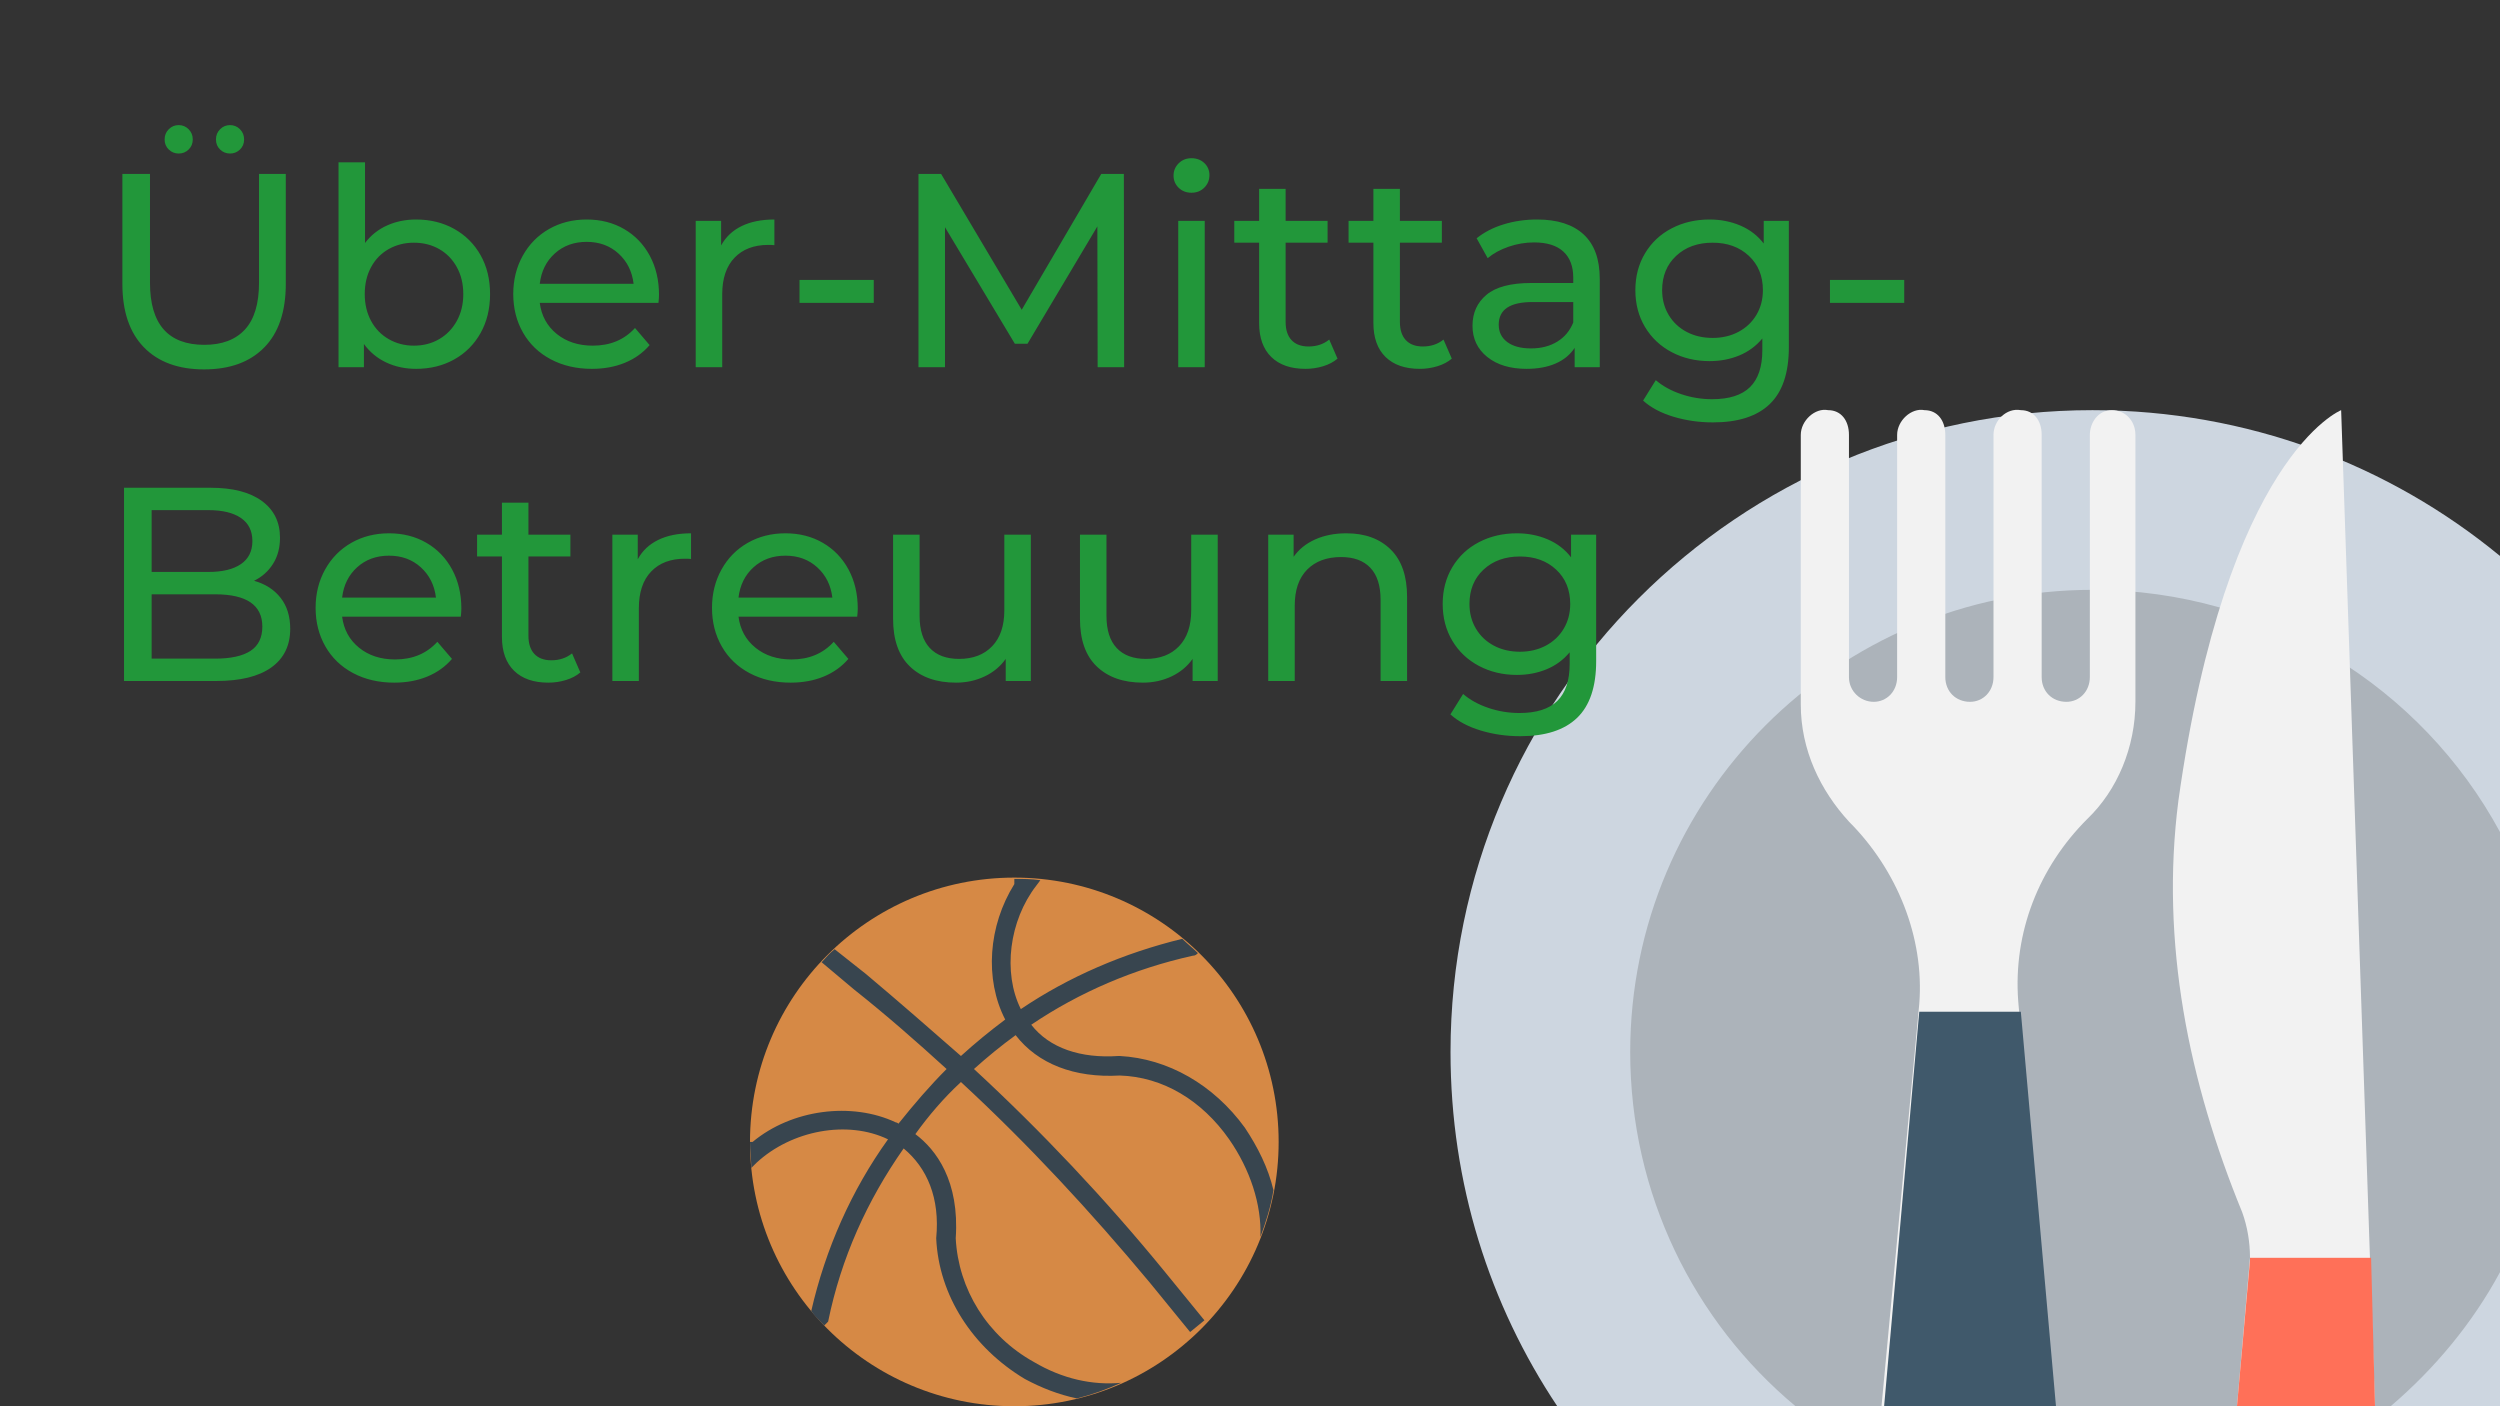
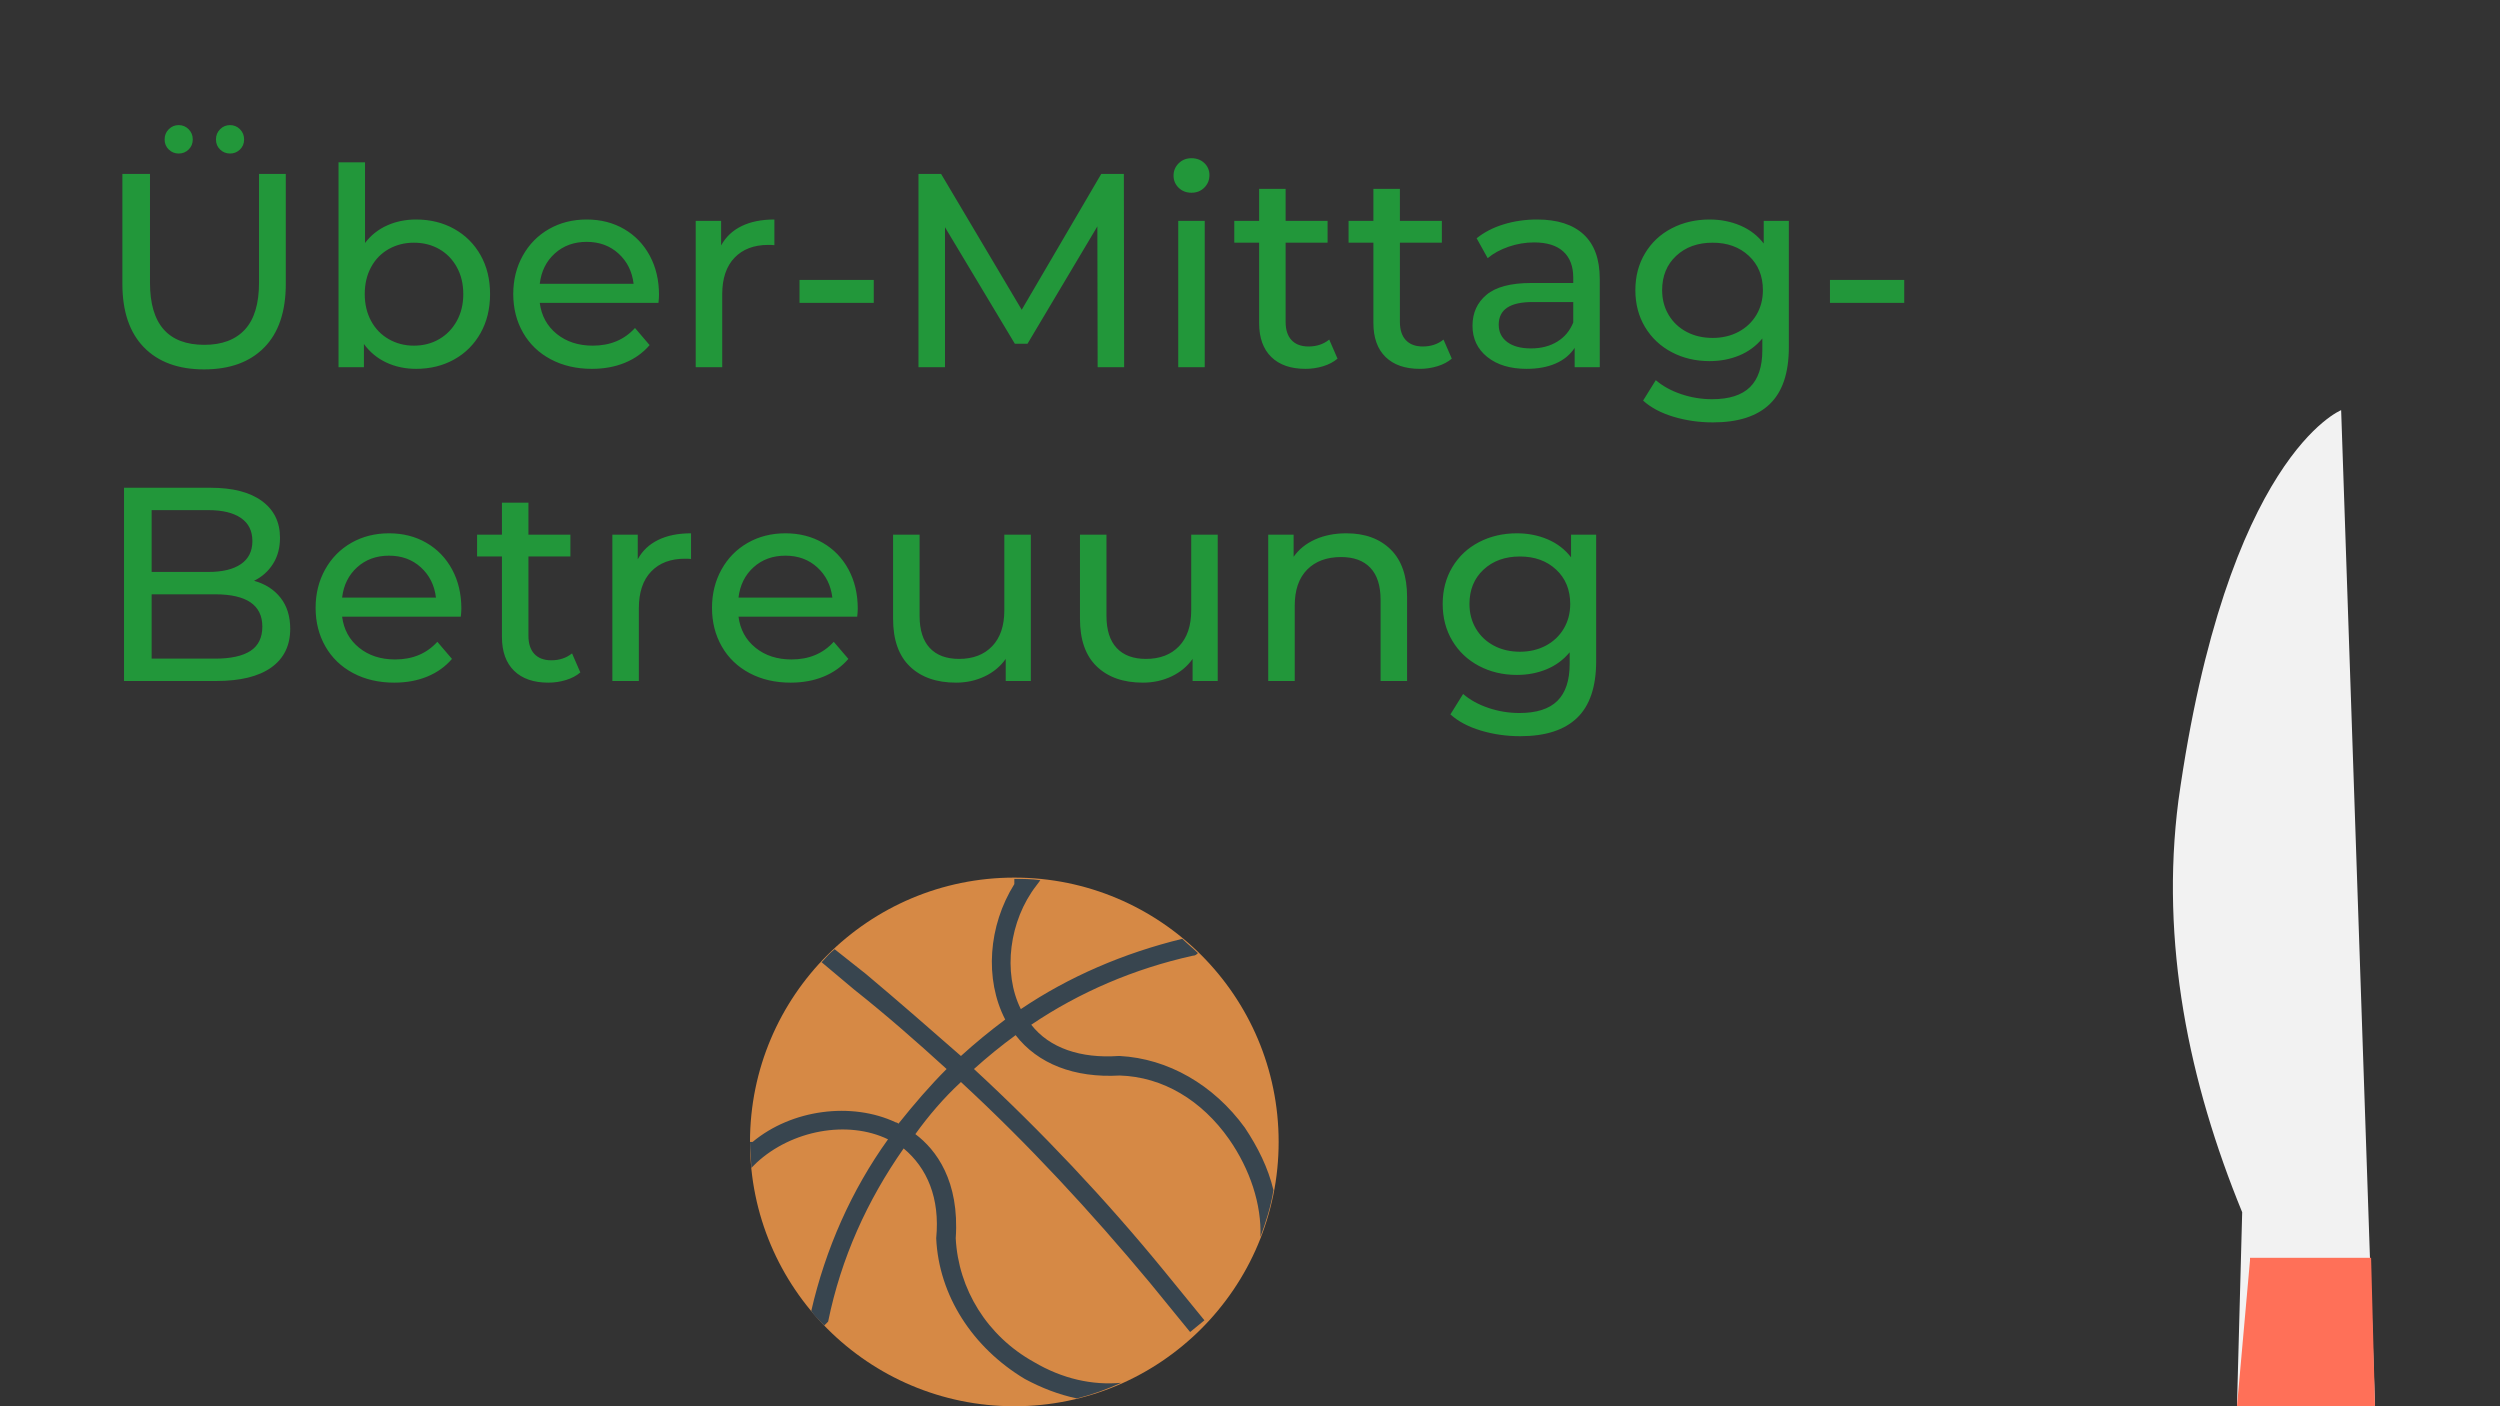
<svg xmlns="http://www.w3.org/2000/svg" width="1920" height="1080" viewBox="0 0 1920 1080">
  <rect x="0" y="0" width="1920" height="1080" fill="#333333" stroke="none" />
  <g fill="none" fill-rule="evenodd">
    <rect width="1920" height="1080" />
    <g transform="translate(576 674)">
      <circle cx="203" cy="203" r="203" fill="#D68945" />
      <path fill="#38454F" d="M5,219 C32,194 75,186 106,201 C78,240 58,285 47,333 C50,337 54,341 57,344 C58,343 59,342 60,341 C70,292 90,248 118,208 C136,223 146,246 143,277 C145,321 171,361 211,385 C224,392 237,397 251,400 C263,397 274,393 285,388 C263,390 240,385 218,372 C182,352 160,316 158,277 C161,233 143,209 127,197 C137,183 149,169 162,157 C214,205 262,257 307,311 L338,349 L349,340 L318,302 C273,247 224,195 172,147 C182,138 193,129 204,121 C221,143 249,154 284,152 C317,153 347,171 368,201 C384,224 393,251 392,276 C396,265 400,253 402,240 C398,223 390,207 380,192 C356,159 321,139 284,137 L283,137 C254,139 230,131 216,113 C253,88 295,70 340,60 C342,60 343,59 344,58 C340,54 336,51 332,47 C287,58 245,76 208,101 C194,73 199,33 220,6 L223,2 C216,1 210,1 203,1 L203,5 C183,37 180,78 196,109 C184,118 173,127 162,137 C138,116 114,95 89,74 L65,55 C61,58 58,62 55,65 L80,86 C104,105 128,126 151,147 C138,160 126,174 114,189 C114,189 113,188 112,188 C78,172 32,178 2,203 L0,203 C0,210 1,217 1,223 L5,219 Z" />
    </g>
    <g transform="translate(1114 314)">
-       <path fill="#CDD6E0" d="M806,113 C721,43 612,1 493,1 C221,1 0,222 0,494 C0,595 30,688 82,766 L806,766 L806,113 Z" />
-       <path fill="#ACB3BA" d="M806,325 C746,214 628,139 493,139 C297,139 138,298 138,494 C138,603 187,701 265,766 L722,766 C756,737 785,702 806,663 L806,325 Z" />
-       <path fill="#F2F2F2" d="M508,1 C497,1 491,11 491,20 L491,206 C491,217 483,225 473,225 C462,225 454,217 454,206 L454,20 C454,9 448,1 438,1 C427,-1 417,9 417,20 L417,206 C417,217 409,225 399,225 C388,225 380,217 380,206 L380,20 C380,9 374,1 364,1 C354,-1 343,9 343,20 L343,206 C343,217 335,225 325,225 C315,225 306,217 306,206 L306,20 C306,9 300,1 290,1 C280,-1 269,9 269,20 L269,227 C269,262 284,293 306,317 C343,354 364,406 360,457 L331,766 L463,766 L436,455 C432,402 452,352 489,315 C512,293 526,260 526,225 L526,20 C526,9 518,1 508,1 Z" />
-       <polygon fill="#40596B" points="438 463 360 463 333 766 465 766" />
-       <path fill="#F2F2F2" d="M684,1 C684,1 596,36 559,301 C545,410 567,517 608,617 C612,628 614,640 614,652 L604,766 L710,766 L684,1 Z" />
+       <path fill="#F2F2F2" d="M684,1 C684,1 596,36 559,301 C545,410 567,517 608,617 L604,766 L710,766 L684,1 Z" />
      <path fill="#FF7058" d="M614,650 C614,652 614,652 614,654 L604,766 L710,766 L707,652 L614,652 L614,650 Z" />
    </g>
    <path fill="#22973A" d="M156.74,283.696 C136.953,283.696 121.548,278.043 110.524,266.736 C99.5,255.429 93.988,239.176 93.988,217.976 L93.988,133.6 L115.188,133.6 L115.188,217.128 C115.188,248.928 129.109,264.828 156.952,264.828 C170.52,264.828 180.908,260.906 188.116,253.062 C195.324,245.218 198.928,233.24 198.928,217.128 L198.928,133.6 L219.492,133.6 L219.492,217.976 C219.492,239.317 213.98,255.606 202.956,266.842 C191.932,278.078 176.527,283.696 156.74,283.696 Z M137.236,117.912 C134.268,117.912 131.724,116.887 129.604,114.838 C127.484,112.789 126.424,110.209 126.424,107.1 C126.424,103.991 127.484,101.376 129.604,99.256 C131.724,97.136 134.268,96.076 137.236,96.076 C140.204,96.076 142.748,97.136 144.868,99.256 C146.988,101.376 148.048,103.991 148.048,107.1 C148.048,110.209 146.988,112.789 144.868,114.838 C142.748,116.887 140.204,117.912 137.236,117.912 Z M176.668,117.912 C173.7,117.912 171.156,116.887 169.036,114.838 C166.916,112.789 165.856,110.209 165.856,107.1 C165.856,103.991 166.916,101.376 169.036,99.256 C171.156,97.136 173.7,96.076 176.668,96.076 C179.636,96.076 182.18,97.136 184.3,99.256 C186.42,101.376 187.48,103.991 187.48,107.1 C187.48,110.209 186.42,112.789 184.3,114.838 C182.18,116.887 179.636,117.912 176.668,117.912 Z M319.556,168.58 C330.439,168.58 340.191,170.983 348.812,175.788 C357.433,180.593 364.182,187.307 369.058,195.928 C373.934,204.549 376.372,214.513 376.372,225.82 C376.372,237.127 373.934,247.126 369.058,255.818 C364.182,264.51 357.433,271.259 348.812,276.064 C340.191,280.869 330.439,283.272 319.556,283.272 C311.217,283.272 303.585,281.647 296.66,278.396 C289.735,275.145 284.011,270.411 279.488,264.192 L279.488,282 L259.984,282 L259.984,124.696 L280.336,124.696 L280.336,186.6 C284.859,180.664 290.512,176.177 297.296,173.138 C304.08,170.099 311.5,168.58 319.556,168.58 Z M317.86,265.464 C325.068,265.464 331.534,263.803 337.258,260.482 C342.982,257.161 347.505,252.497 350.826,246.49 C354.147,240.483 355.808,233.593 355.808,225.82 C355.808,218.047 354.147,211.157 350.826,205.15 C347.505,199.143 342.982,194.515 337.258,191.264 C331.534,188.013 325.068,186.388 317.86,186.388 C310.793,186.388 304.363,188.013 298.568,191.264 C292.773,194.515 288.251,199.143 285,205.15 C281.749,211.157 280.124,218.047 280.124,225.82 C280.124,233.593 281.749,240.483 285,246.49 C288.251,252.497 292.773,257.161 298.568,260.482 C304.363,263.803 310.793,265.464 317.86,265.464 Z M506.116,226.456 C506.116,228.011 505.975,230.06 505.692,232.604 L414.532,232.604 C415.804,242.497 420.15,250.447 427.57,256.454 C434.99,262.461 444.212,265.464 455.236,265.464 C468.663,265.464 479.475,260.941 487.672,251.896 L498.908,265.04 C493.82,270.976 487.495,275.499 479.934,278.608 C472.373,281.717 463.928,283.272 454.6,283.272 C442.728,283.272 432.199,280.834 423.012,275.958 C413.825,271.082 406.723,264.263 401.706,255.5 C396.689,246.737 394.18,236.844 394.18,225.82 C394.18,214.937 396.618,205.115 401.494,196.352 C406.37,187.589 413.083,180.77 421.634,175.894 C430.185,171.018 439.831,168.58 450.572,168.58 C461.313,168.58 470.889,171.018 479.298,175.894 C487.707,180.77 494.279,187.589 499.014,196.352 C503.749,205.115 506.116,215.149 506.116,226.456 Z M450.572,185.752 C440.82,185.752 432.658,188.72 426.086,194.656 C419.514,200.592 415.663,208.365 414.532,217.976 L486.612,217.976 C485.481,208.507 481.63,200.769 475.058,194.762 C468.486,188.755 460.324,185.752 450.572,185.752 Z M553.816,188.508 C557.349,182.007 562.579,177.06 569.504,173.668 C576.429,170.276 584.839,168.58 594.732,168.58 L594.732,188.296 C593.601,188.155 592.047,188.084 590.068,188.084 C579.044,188.084 570.387,191.37 564.098,197.942 C557.809,204.514 554.664,213.877 554.664,226.032 L554.664,282 L534.312,282 L534.312,169.64 L553.816,169.64 L553.816,188.508 Z M614.024,215.008 L671.052,215.008 L671.052,232.604 L614.024,232.604 L614.024,215.008 Z M842.984,282 L842.772,173.88 L789.136,263.98 L779.384,263.98 L725.748,174.516 L725.748,282 L705.396,282 L705.396,133.6 L722.78,133.6 L784.684,237.904 L845.74,133.6 L863.124,133.6 L863.336,282 L842.984,282 Z M904.888,169.64 L925.24,169.64 L925.24,282 L904.888,282 L904.888,169.64 Z M915.064,148.016 C911.107,148.016 907.821,146.744 905.206,144.2 C902.591,141.656 901.284,138.547 901.284,134.872 C901.284,131.197 902.591,128.053 905.206,125.438 C907.821,122.823 911.107,121.516 915.064,121.516 C919.021,121.516 922.307,122.753 924.922,125.226 C927.537,127.699 928.844,130.773 928.844,134.448 C928.844,138.264 927.537,141.479 924.922,144.094 C922.307,146.709 919.021,148.016 915.064,148.016 Z M1027.212,275.428 C1024.244,277.972 1020.569,279.915 1016.188,281.258 C1011.807,282.601 1007.284,283.272 1002.62,283.272 C991.313,283.272 982.551,280.233 976.332,274.156 C970.113,268.079 967.004,259.387 967.004,248.08 L967.004,186.388 L947.924,186.388 L947.924,169.64 L967.004,169.64 L967.004,145.048 L987.356,145.048 L987.356,169.64 L1019.58,169.64 L1019.58,186.388 L987.356,186.388 L987.356,247.232 C987.356,253.309 988.875,257.973 991.914,261.224 C994.953,264.475 999.299,266.1 1004.952,266.1 C1011.171,266.1 1016.471,264.333 1020.852,260.8 L1027.212,275.428 Z M1114.98,275.428 C1112.012,277.972 1108.337,279.915 1103.956,281.258 C1099.575,282.601 1095.052,283.272 1090.388,283.272 C1079.081,283.272 1070.319,280.233 1064.1,274.156 C1057.881,268.079 1054.772,259.387 1054.772,248.08 L1054.772,186.388 L1035.692,186.388 L1035.692,169.64 L1054.772,169.64 L1054.772,145.048 L1075.124,145.048 L1075.124,169.64 L1107.348,169.64 L1107.348,186.388 L1075.124,186.388 L1075.124,247.232 C1075.124,253.309 1076.643,257.973 1079.682,261.224 C1082.721,264.475 1087.067,266.1 1092.72,266.1 C1098.939,266.1 1104.239,264.333 1108.62,260.8 L1114.98,275.428 Z M1180.488,168.58 C1196.035,168.58 1207.942,172.396 1216.21,180.028 C1224.478,187.66 1228.612,199.037 1228.612,214.16 L1228.612,282 L1209.32,282 L1209.32,267.16 C1205.928,272.389 1201.087,276.382 1194.798,279.138 C1188.509,281.894 1181.053,283.272 1172.432,283.272 C1159.853,283.272 1149.783,280.233 1142.222,274.156 C1134.661,268.079 1130.88,260.093 1130.88,250.2 C1130.88,240.307 1134.484,232.357 1141.692,226.35 C1148.9,220.343 1160.348,217.34 1176.036,217.34 L1208.26,217.34 L1208.26,213.312 C1208.26,204.549 1205.716,197.836 1200.628,193.172 C1195.54,188.508 1188.049,186.176 1178.156,186.176 C1171.513,186.176 1165.012,187.271 1158.652,189.462 C1152.292,191.653 1146.921,194.585 1142.54,198.26 L1134.06,182.996 C1139.855,178.332 1146.78,174.763 1154.836,172.29 C1162.892,169.817 1171.443,168.58 1180.488,168.58 Z M1175.824,267.584 C1183.597,267.584 1190.311,265.853 1195.964,262.39 C1201.617,258.927 1205.716,254.016 1208.26,247.656 L1208.26,231.968 L1176.884,231.968 C1159.641,231.968 1151.02,237.763 1151.02,249.352 C1151.02,255.005 1153.211,259.457 1157.592,262.708 C1161.973,265.959 1168.051,267.584 1175.824,267.584 Z M1373.832,169.64 L1373.832,266.736 C1373.832,286.381 1368.956,300.903 1359.204,310.302 C1349.452,319.701 1334.895,324.4 1315.532,324.4 C1304.932,324.4 1294.827,322.951 1285.216,320.054 C1275.605,317.157 1267.832,313.023 1261.896,307.652 L1271.648,291.964 C1276.877,296.487 1283.343,300.055 1291.046,302.67 C1298.749,305.285 1306.699,306.592 1314.896,306.592 C1328.04,306.592 1337.757,303.483 1344.046,297.264 C1350.335,291.045 1353.48,281.576 1353.48,268.856 L1353.48,259.952 C1348.675,265.747 1342.774,270.093 1335.778,272.99 C1328.782,275.887 1321.185,277.336 1312.988,277.336 C1302.247,277.336 1292.53,275.039 1283.838,270.446 C1275.146,265.853 1268.327,259.422 1263.38,251.154 C1258.433,242.886 1255.96,233.452 1255.96,222.852 C1255.96,212.252 1258.433,202.818 1263.38,194.55 C1268.327,186.282 1275.146,179.887 1283.838,175.364 C1292.53,170.841 1302.247,168.58 1312.988,168.58 C1321.468,168.58 1329.347,170.135 1336.626,173.244 C1343.905,176.353 1349.876,180.947 1354.54,187.024 L1354.54,169.64 L1373.832,169.64 Z M1315.32,259.528 C1322.669,259.528 1329.277,257.973 1335.142,254.864 C1341.007,251.755 1345.601,247.409 1348.922,241.826 C1352.243,236.243 1353.904,229.919 1353.904,222.852 C1353.904,211.969 1350.3,203.171 1343.092,196.458 C1335.884,189.745 1326.627,186.388 1315.32,186.388 C1303.872,186.388 1294.544,189.745 1287.336,196.458 C1280.128,203.171 1276.524,211.969 1276.524,222.852 C1276.524,229.919 1278.185,236.243 1281.506,241.826 C1284.827,247.409 1289.421,251.755 1295.286,254.864 C1301.151,257.973 1307.829,259.528 1315.32,259.528 Z M1405.42,215.008 L1462.448,215.008 L1462.448,232.604 L1405.42,232.604 L1405.42,215.008 Z M195.112,446.044 C203.733,448.447 210.517,452.793 215.464,459.082 C220.411,465.371 222.884,473.321 222.884,482.932 C222.884,495.793 218.043,505.687 208.362,512.612 C198.681,519.537 184.583,523 166.068,523 L95.26,523 L95.26,374.6 L161.828,374.6 C178.788,374.6 191.897,377.992 201.154,384.776 C210.411,391.56 215.04,400.959 215.04,412.972 C215.04,420.745 213.238,427.459 209.634,433.112 C206.03,438.765 201.189,443.076 195.112,446.044 Z M116.46,391.772 L116.46,439.26 L159.92,439.26 C170.803,439.26 179.177,437.246 185.042,433.218 C190.907,429.19 193.84,423.289 193.84,415.516 C193.84,407.743 190.907,401.842 185.042,397.814 C179.177,393.786 170.803,391.772 159.92,391.772 L116.46,391.772 Z M165.22,505.828 C177.233,505.828 186.279,503.849 192.356,499.892 C198.433,495.935 201.472,489.716 201.472,481.236 C201.472,464.7 189.388,456.432 165.22,456.432 L116.46,456.432 L116.46,505.828 L165.22,505.828 Z M354.324,467.456 C354.324,469.011 354.183,471.06 353.9,473.604 L262.74,473.604 C264.012,483.497 268.358,491.447 275.778,497.454 C283.198,503.461 292.42,506.464 303.444,506.464 C316.871,506.464 327.683,501.941 335.88,492.896 L347.116,506.04 C342.028,511.976 335.703,516.499 328.142,519.608 C320.581,522.717 312.136,524.272 302.808,524.272 C290.936,524.272 280.407,521.834 271.22,516.958 C262.033,512.082 254.931,505.263 249.914,496.5 C244.897,487.737 242.388,477.844 242.388,466.82 C242.388,455.937 244.826,446.115 249.702,437.352 C254.578,428.589 261.291,421.77 269.842,416.894 C278.393,412.018 288.039,409.58 298.78,409.58 C309.521,409.58 319.097,412.018 327.506,416.894 C335.915,421.77 342.487,428.589 347.222,437.352 C351.957,446.115 354.324,456.149 354.324,467.456 Z M298.78,426.752 C289.028,426.752 280.866,429.72 274.294,435.656 C267.722,441.592 263.871,449.365 262.74,458.976 L334.82,458.976 C333.689,449.507 329.838,441.769 323.266,435.762 C316.694,429.755 308.532,426.752 298.78,426.752 Z M445.696,516.428 C442.728,518.972 439.053,520.915 434.672,522.258 C430.291,523.601 425.768,524.272 421.104,524.272 C409.797,524.272 401.035,521.233 394.816,515.156 C388.597,509.079 385.488,500.387 385.488,489.08 L385.488,427.388 L366.408,427.388 L366.408,410.64 L385.488,410.64 L385.488,386.048 L405.84,386.048 L405.84,410.64 L438.064,410.64 L438.064,427.388 L405.84,427.388 L405.84,488.232 C405.84,494.309 407.359,498.973 410.398,502.224 C413.437,505.475 417.783,507.1 423.436,507.1 C429.655,507.1 434.955,505.333 439.336,501.8 L445.696,516.428 Z M489.792,429.508 C493.325,423.007 498.555,418.06 505.48,414.668 C512.405,411.276 520.815,409.58 530.708,409.58 L530.708,429.296 C529.577,429.155 528.023,429.084 526.044,429.084 C515.02,429.084 506.363,432.37 500.074,438.942 C493.785,445.514 490.64,454.877 490.64,467.032 L490.64,523 L470.288,523 L470.288,410.64 L489.792,410.64 L489.792,429.508 Z M658.756,467.456 C658.756,469.011 658.615,471.06 658.332,473.604 L567.172,473.604 C568.444,483.497 572.79,491.447 580.21,497.454 C587.63,503.461 596.852,506.464 607.876,506.464 C621.303,506.464 632.115,501.941 640.312,492.896 L651.548,506.04 C646.46,511.976 640.135,516.499 632.574,519.608 C625.013,522.717 616.568,524.272 607.24,524.272 C595.368,524.272 584.839,521.834 575.652,516.958 C566.465,512.082 559.363,505.263 554.346,496.5 C549.329,487.737 546.82,477.844 546.82,466.82 C546.82,455.937 549.258,446.115 554.134,437.352 C559.01,428.589 565.723,421.77 574.274,416.894 C582.825,412.018 592.471,409.58 603.212,409.58 C613.953,409.58 623.529,412.018 631.938,416.894 C640.347,421.77 646.919,428.589 651.654,437.352 C656.389,446.115 658.756,456.149 658.756,467.456 Z M603.212,426.752 C593.46,426.752 585.298,429.72 578.726,435.656 C572.154,441.592 568.303,449.365 567.172,458.976 L639.252,458.976 C638.121,449.507 634.27,441.769 627.698,435.762 C621.126,429.755 612.964,426.752 603.212,426.752 Z M791.68,410.64 L791.68,523 L772.388,523 L772.388,506.04 C768.289,511.835 762.883,516.322 756.17,519.502 C749.457,522.682 742.143,524.272 734.228,524.272 C719.247,524.272 707.445,520.138 698.824,511.87 C690.203,503.602 685.892,491.412 685.892,475.3 L685.892,410.64 L706.244,410.64 L706.244,472.968 C706.244,483.851 708.859,492.083 714.088,497.666 C719.317,503.249 726.808,506.04 736.56,506.04 C747.301,506.04 755.781,502.789 762,496.288 C768.219,489.787 771.328,480.6 771.328,468.728 L771.328,410.64 L791.68,410.64 Z M935.204,410.64 L935.204,523 L915.912,523 L915.912,506.04 C911.813,511.835 906.407,516.322 899.694,519.502 C892.981,522.682 885.667,524.272 877.752,524.272 C862.771,524.272 850.969,520.138 842.348,511.87 C833.727,503.602 829.416,491.412 829.416,475.3 L829.416,410.64 L849.768,410.64 L849.768,472.968 C849.768,483.851 852.383,492.083 857.612,497.666 C862.841,503.249 870.332,506.04 880.084,506.04 C890.825,506.04 899.305,502.789 905.524,496.288 C911.743,489.787 914.852,480.6 914.852,468.728 L914.852,410.64 L935.204,410.64 Z M1033.996,409.58 C1048.271,409.58 1059.613,413.714 1068.022,421.982 C1076.431,430.25 1080.636,442.369 1080.636,458.34 L1080.636,523 L1060.284,523 L1060.284,460.672 C1060.284,449.789 1057.669,441.592 1052.44,436.08 C1047.211,430.568 1039.72,427.812 1029.968,427.812 C1018.944,427.812 1010.252,431.027 1003.892,437.458 C997.532,443.889 994.352,453.111 994.352,465.124 L994.352,523 L974,523 L974,410.64 L993.504,410.64 L993.504,427.6 C997.603,421.805 1003.15,417.353 1010.146,414.244 C1017.142,411.135 1025.092,409.58 1033.996,409.58 Z M1225.856,410.64 L1225.856,507.736 C1225.856,527.381 1220.98,541.903 1211.228,551.302 C1201.476,560.701 1186.919,565.4 1167.556,565.4 C1156.956,565.4 1146.851,563.951 1137.24,561.054 C1127.629,558.157 1119.856,554.023 1113.92,548.652 L1123.672,532.964 C1128.901,537.487 1135.367,541.055 1143.07,543.67 C1150.773,546.285 1158.723,547.592 1166.92,547.592 C1180.064,547.592 1189.781,544.483 1196.07,538.264 C1202.359,532.045 1205.504,522.576 1205.504,509.856 L1205.504,500.952 C1200.699,506.747 1194.798,511.093 1187.802,513.99 C1180.806,516.887 1173.209,518.336 1165.012,518.336 C1154.271,518.336 1144.554,516.039 1135.862,511.446 C1127.17,506.853 1120.351,500.422 1115.404,492.154 C1110.457,483.886 1107.984,474.452 1107.984,463.852 C1107.984,453.252 1110.457,443.818 1115.404,435.55 C1120.351,427.282 1127.17,420.887 1135.862,416.364 C1144.554,411.841 1154.271,409.58 1165.012,409.58 C1173.492,409.58 1181.371,411.135 1188.65,414.244 C1195.929,417.353 1201.9,421.947 1206.564,428.024 L1206.564,410.64 L1225.856,410.64 Z M1167.344,500.528 C1174.693,500.528 1181.301,498.973 1187.166,495.864 C1193.031,492.755 1197.625,488.409 1200.946,482.826 C1204.267,477.243 1205.928,470.919 1205.928,463.852 C1205.928,452.969 1202.324,444.171 1195.116,437.458 C1187.908,430.745 1178.651,427.388 1167.344,427.388 C1155.896,427.388 1146.568,430.745 1139.36,437.458 C1132.152,444.171 1128.548,452.969 1128.548,463.852 C1128.548,470.919 1130.209,477.243 1133.53,482.826 C1136.851,488.409 1141.445,492.755 1147.31,495.864 C1153.175,498.973 1159.853,500.528 1167.344,500.528 Z" />
  </g>
</svg>